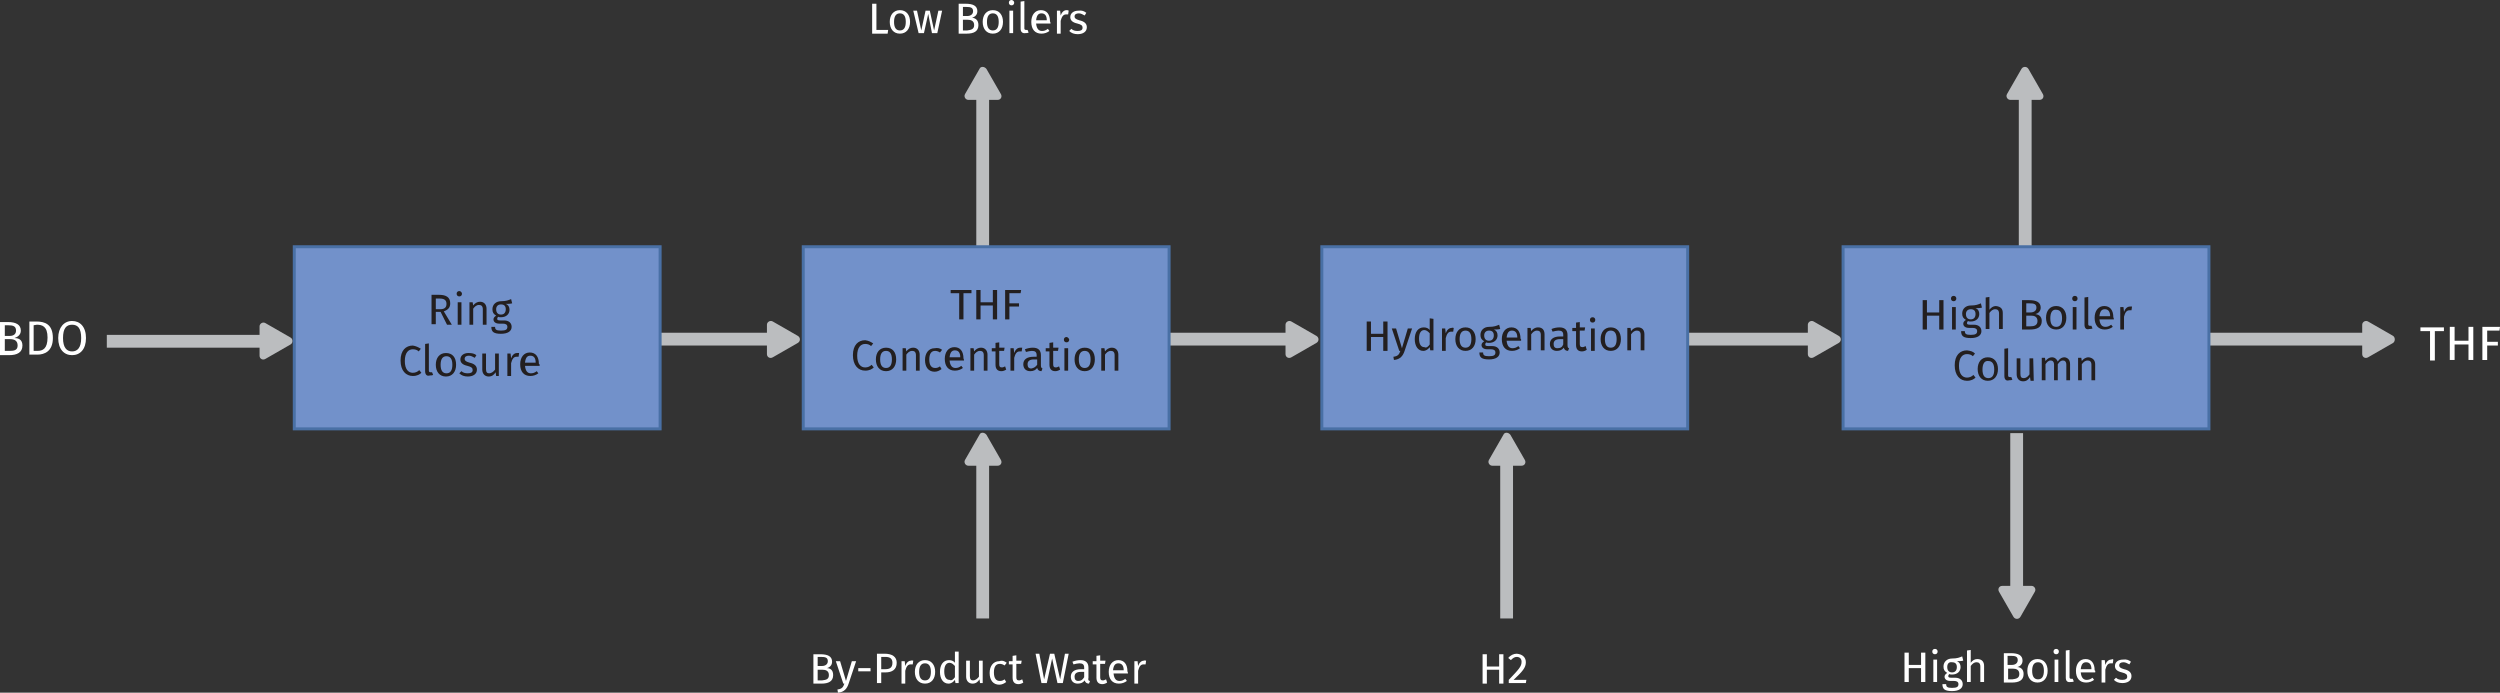
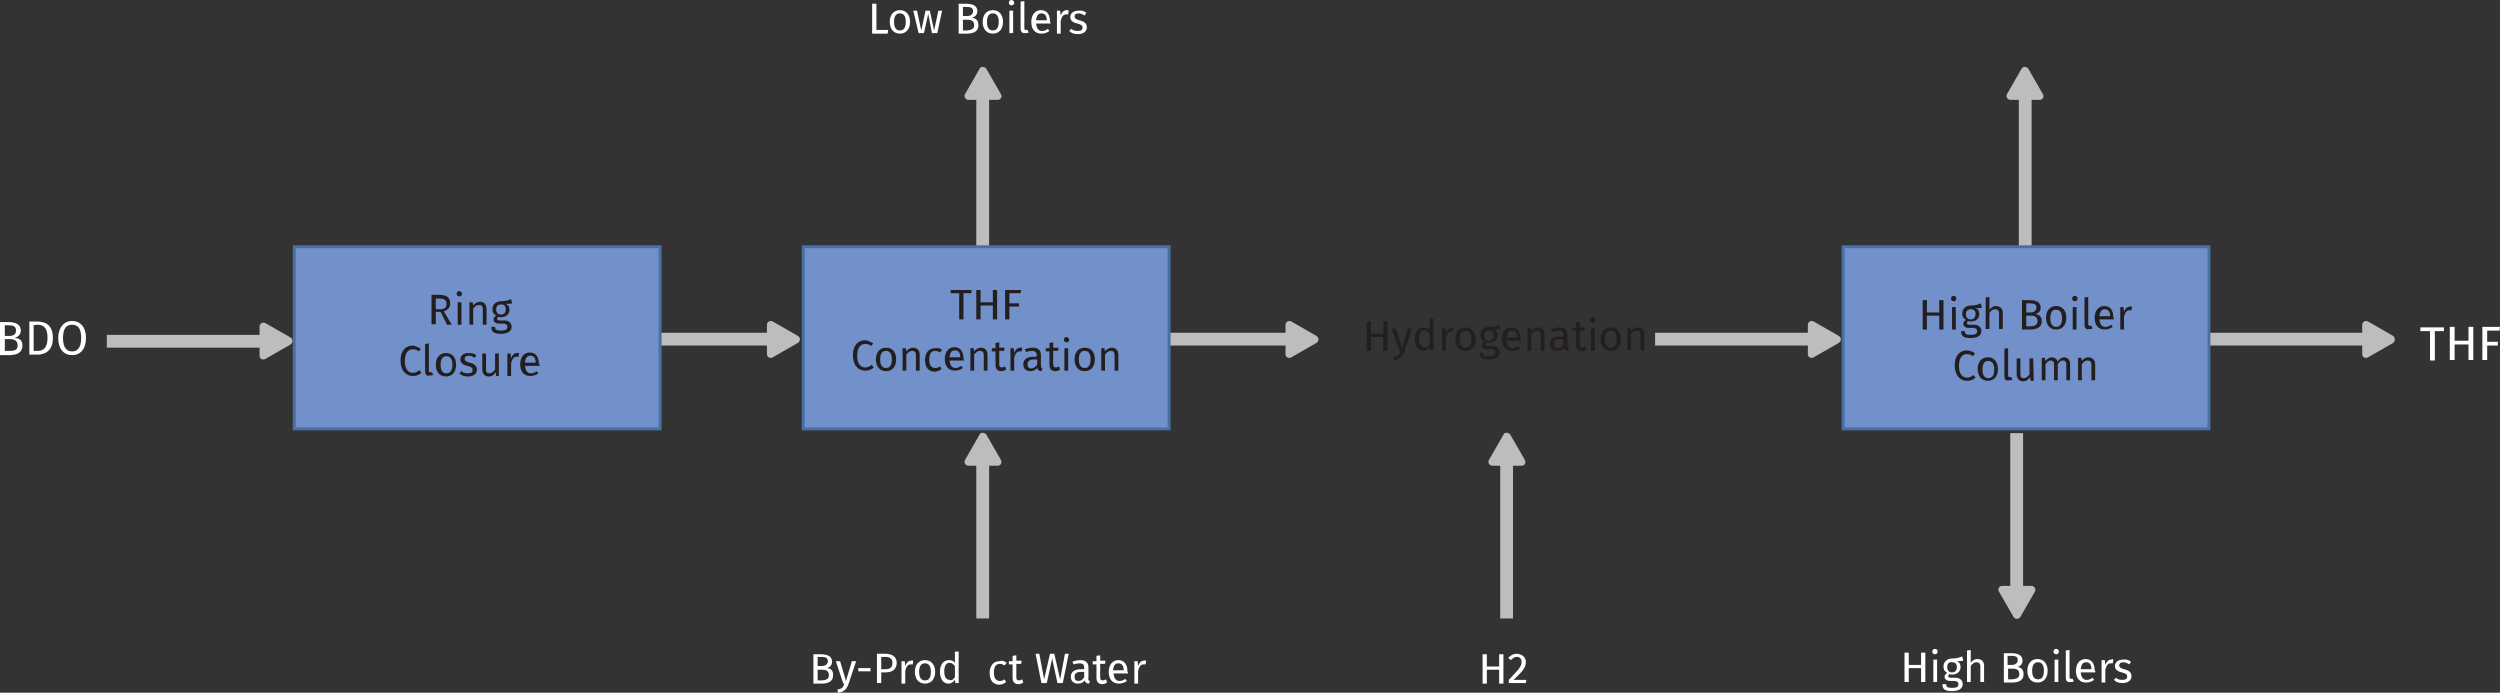
<svg xmlns="http://www.w3.org/2000/svg" version="1.1" id="Layer_1" x="0px" y="0px" viewBox="0 0 468.1 129.7" style="enable-background:new 0 0 468.1 129.7;" xml:space="preserve">
  <rect x="0" y="0" width="468.1" height="129.7" fill="#333333" stroke="none" />
  <style type="text/css">
	.st0{fill:none;stroke:#BBBDBF;stroke-width:2.398;stroke-miterlimit:10;}
	.st1{fill:#BBBDBF;}
	.st2{fill:#FFFFFF;}
	.st3{fill:#7291CA;stroke:#4970A5;stroke-width:0.558;stroke-miterlimit:10;}
	.st4{fill:#231F20;}
</style>
  <g>
    <line class="st0" x1="379.2" y1="47.3" x2="379.2" y2="17.9" />
    <path class="st1" d="M378.5,12.9l-2.7,4.7c-0.3,0.5,0.1,1.1,0.6,1.1h5.5c0.6,0,0.9-0.6,0.6-1.1l-2.7-4.7   C379.5,12.4,378.8,12.4,378.5,12.9z" />
  </g>
  <g>
    <line class="st0" x1="377.6" y1="81.1" x2="377.6" y2="110.5" />
    <path class="st1" d="M378.3,115.5l2.7-4.7c0.3-0.5-0.1-1.1-0.6-1.1h-5.5c-0.6,0-0.9,0.6-0.6,1.1l2.7,4.7   C377.3,116,378,116,378.3,115.5z" />
  </g>
  <g>
    <path class="st2" d="M359.7,125.1h-2.3v2.6h-0.8v-5.5h0.8v2.3h2.3v-2.3h0.8v5.5h-0.8V125.1z" />
    <path class="st2" d="M362.8,122c0,0.3-0.2,0.5-0.5,0.5s-0.5-0.2-0.5-0.5s0.2-0.5,0.5-0.5C362.6,121.5,362.8,121.7,362.8,122z    M362.7,127.7H362v-4.2h0.7V127.7z" />
    <path class="st2" d="M367.6,123.7c-0.4,0.1-0.8,0.1-1.2,0.1c0.5,0.2,0.7,0.6,0.7,1.1c0,0.8-0.6,1.4-1.6,1.4c-0.2,0-0.4,0-0.5-0.1   c-0.1,0.1-0.2,0.2-0.2,0.4c0,0.2,0.1,0.3,0.6,0.3h0.7c0.9,0,1.4,0.5,1.4,1.2c0,0.8-0.7,1.3-2,1.3c-1.4,0-1.8-0.4-1.8-1.3h0.7   c0,0.5,0.2,0.7,1.1,0.7s1.2-0.2,1.2-0.7c0-0.4-0.3-0.6-0.8-0.6h-0.7c-0.8,0-1.1-0.4-1.1-0.8c0-0.3,0.2-0.5,0.5-0.7   c-0.5-0.3-0.7-0.6-0.7-1.2c0-0.9,0.7-1.5,1.6-1.5c1,0,1.4-0.2,1.9-0.4L367.6,123.7z M364.6,124.9c0,0.6,0.3,1,0.9,1s0.9-0.4,0.9-1   s-0.3-0.9-0.9-0.9C364.9,123.9,364.6,124.3,364.6,124.9z" />
    <path class="st2" d="M371.5,124.7v3h-0.7v-2.9c0-0.6-0.3-0.8-0.7-0.8c-0.5,0-0.8,0.3-1.1,0.7v3h-0.7v-5.9l0.7-0.1v2.4   c0.3-0.4,0.7-0.7,1.2-0.7C371.1,123.4,371.5,123.9,371.5,124.7z" />
    <path class="st2" d="M378.9,126.2c0,1.2-0.9,1.6-2.2,1.6h-1.5v-5.5h1.3c1.4,0,2.2,0.4,2.2,1.4c0,0.7-0.5,1.1-1,1.2   C378.2,124.9,378.9,125.2,378.9,126.2z M375.9,122.8v1.7h0.8c0.6,0,1.1-0.3,1.1-0.9c0-0.7-0.5-0.8-1.3-0.8   C376.5,122.8,375.9,122.8,375.9,122.8z M378.1,126.2c0-0.8-0.6-1-1.2-1H376v2h0.8C377.5,127.1,378.1,127,378.1,126.2z" />
    <path class="st2" d="M383.4,125.6c0,1.3-0.7,2.2-1.9,2.2c-1.2,0-1.9-0.9-1.9-2.2c0-1.3,0.7-2.2,1.9-2.2S383.4,124.3,383.4,125.6z    M380.5,125.6c0,1.1,0.4,1.6,1.1,1.6s1.1-0.5,1.1-1.6s-0.4-1.6-1.1-1.6S380.5,124.5,380.5,125.6z" />
    <path class="st2" d="M385.5,122c0,0.3-0.2,0.5-0.5,0.5s-0.5-0.2-0.5-0.5s0.2-0.5,0.5-0.5S385.5,121.7,385.5,122z M385.4,127.7h-0.7   v-4.2h0.7V127.7z" />
    <path class="st2" d="M386.8,126.9v-5.1l0.7-0.1v5.1c0,0.2,0.1,0.3,0.3,0.3c0.1,0,0.2,0,0.3,0l0.2,0.5c-0.2,0.1-0.4,0.1-0.6,0.1   C387.1,127.8,386.8,127.5,386.8,126.9z" />
    <path class="st2" d="M392.3,125.9h-2.7c0.1,1,0.5,1.4,1.1,1.4c0.4,0,0.7-0.1,1.1-0.4l0.3,0.4c-0.4,0.3-0.9,0.5-1.5,0.5   c-1.2,0-1.9-0.8-1.9-2.2c0-1.3,0.7-2.2,1.8-2.2c1.1,0,1.7,0.8,1.7,2.1C392.4,125.6,392.3,125.8,392.3,125.9z M391.6,125.3   c0-0.8-0.3-1.3-1-1.3c-0.6,0-0.9,0.4-1,1.3H391.6L391.6,125.3z" />
    <path class="st2" d="M395.7,123.5l-0.1,0.7c-0.1,0-0.2,0-0.4,0c-0.5,0-0.8,0.4-1,1.2v2.4h-0.7v-4.2h0.6l0.1,0.9   c0.2-0.6,0.6-1,1.1-1C395.5,123.4,395.6,123.4,395.7,123.5z" />
    <path class="st2" d="M399,123.9l-0.3,0.5c-0.4-0.2-0.7-0.4-1.1-0.4c-0.5,0-0.8,0.2-0.8,0.6c0,0.3,0.2,0.5,0.9,0.7   c0.9,0.2,1.4,0.6,1.4,1.3c0,0.9-0.8,1.3-1.7,1.3c-0.7,0-1.2-0.2-1.6-0.6l0.4-0.4c0.3,0.3,0.7,0.4,1.2,0.4c0.6,0,0.9-0.2,0.9-0.6   s-0.2-0.6-1-0.8c-0.9-0.2-1.3-0.6-1.3-1.2c0-0.7,0.6-1.2,1.5-1.2C398.2,123.4,398.6,123.6,399,123.9z" />
  </g>
  <g>
    <line class="st0" x1="309.9" y1="63.5" x2="339.3" y2="63.5" />
    <path class="st1" d="M344.3,62.9l-4.7-2.7c-0.5-0.3-1.1,0.1-1.1,0.6v5.5c0,0.6,0.6,0.9,1.1,0.6l4.7-2.7   C344.8,63.9,344.8,63.2,344.3,62.9z" />
  </g>
  <g>
    <line class="st0" x1="282.1" y1="115.8" x2="282.1" y2="86.4" />
    <path class="st1" d="M281.5,81.4l-2.7,4.7c-0.3,0.5,0.1,1.1,0.6,1.1h5.5c0.6,0,0.9-0.6,0.6-1.1l-2.7-4.7   C282.4,80.9,281.7,80.9,281.5,81.4z" />
  </g>
  <g>
    <line class="st0" x1="184" y1="115.8" x2="184" y2="86.4" />
    <path class="st1" d="M183.4,81.4l-2.7,4.7c-0.3,0.5,0.1,1.1,0.6,1.1h5.5c0.6,0,0.9-0.6,0.6-1.1l-2.7-4.7   C184.3,80.9,183.6,80.9,183.4,81.4z" />
  </g>
  <g>
    <line class="st0" x1="184" y1="47.3" x2="184" y2="17.9" />
    <path class="st1" d="M183.4,12.9l-2.7,4.7c-0.3,0.5,0.1,1.1,0.6,1.1h5.5c0.6,0,0.9-0.6,0.6-1.1l-2.7-4.7   C184.3,12.4,183.6,12.4,183.4,12.9z" />
  </g>
  <g>
    <line class="st0" x1="20" y1="63.9" x2="49.4" y2="63.9" />
    <path class="st1" d="M54.4,63.2l-4.7-2.7c-0.5-0.3-1.1,0.1-1.1,0.6v5.5c0,0.6,0.6,0.9,1.1,0.6l4.7-2.7   C54.9,64.2,54.9,63.5,54.4,63.2z" />
  </g>
  <g>
    <line class="st0" x1="413.7" y1="63.5" x2="443.1" y2="63.5" />
    <path class="st1" d="M448.1,62.9l-4.7-2.7c-0.5-0.3-1.1,0.1-1.1,0.6v5.5c0,0.6,0.6,0.9,1.1,0.6l4.7-2.7   C448.5,63.9,448.5,63.2,448.1,62.9z" />
  </g>
  <line class="st0" x1="212.2" y1="63.5" x2="241.5" y2="63.5" />
  <path class="st1" d="M246.5,62.9l-4.7-2.7c-0.5-0.3-1.1,0.1-1.1,0.6v5.5c0,0.6,0.6,0.9,1.1,0.6l4.7-2.7  C247,63.9,247,63.2,246.5,62.9z" />
  <line class="st0" x1="115.1" y1="63.5" x2="144.4" y2="63.5" />
  <path class="st1" d="M149.4,62.9l-4.7-2.7c-0.5-0.3-1.1,0.1-1.1,0.6v5.5c0,0.6,0.6,0.9,1.1,0.6l4.7-2.7  C149.9,63.9,149.9,63.2,149.4,62.9z" />
  <rect x="55.1" y="46.2" class="st3" width="68.5" height="34.1" />
  <rect x="150.4" y="46.2" class="st3" width="68.5" height="34.1" />
-   <rect x="247.5" y="46.2" class="st3" width="68.5" height="34.1" />
  <rect x="345.1" y="46.2" class="st3" width="68.5" height="34.1" />
  <g>
    <path class="st4" d="M82.5,58.4h-0.9v2.3h-0.8v-5.5h1.4c1.4,0,2.1,0.5,2.1,1.6c0,0.8-0.4,1.2-1.2,1.5l1.5,2.5h-0.9L82.5,58.4z    M82.4,57.9c0.8,0,1.2-0.3,1.2-1s-0.4-1-1.3-1h-0.7v2H82.4z" />
    <path class="st4" d="M86.5,55c0,0.3-0.2,0.5-0.5,0.5s-0.5-0.2-0.5-0.5s0.2-0.5,0.5-0.5S86.5,54.8,86.5,55z M86.4,60.8h-0.7v-4.2   h0.7V60.8z" />
    <path class="st4" d="M91.1,57.8v3h-0.7v-2.9c0-0.6-0.3-0.8-0.7-0.8c-0.5,0-0.8,0.3-1.1,0.7v3h-0.7v-4.2h0.6l0.1,0.6   c0.3-0.4,0.7-0.7,1.3-0.7C90.6,56.5,91.1,57,91.1,57.8z" />
    <path class="st4" d="M95.9,56.8c-0.4,0.1-0.8,0.1-1.2,0.1c0.5,0.2,0.7,0.6,0.7,1.1c0,0.8-0.6,1.4-1.6,1.4c-0.2,0-0.4,0-0.5-0.1   c-0.1,0.1-0.2,0.2-0.2,0.4s0.1,0.3,0.6,0.3h0.7c0.9,0,1.4,0.5,1.4,1.2c0,0.8-0.7,1.3-2,1.3c-1.4,0-1.8-0.4-1.8-1.3h0.7   c0,0.5,0.2,0.7,1.1,0.7s1.2-0.2,1.2-0.7c0-0.4-0.3-0.6-0.8-0.6h-0.7c-0.8,0-1.1-0.4-1.1-0.8c0-0.3,0.2-0.5,0.5-0.7   c-0.5-0.3-0.7-0.6-0.7-1.2c0-0.9,0.7-1.5,1.6-1.5c1,0,1.4-0.2,1.9-0.4L95.9,56.8z M92.9,57.9c0,0.6,0.3,1,0.9,1s0.9-0.4,0.9-1   S94.4,57,93.8,57C93.2,57,92.9,57.4,92.9,57.9z" />
    <path class="st4" d="M78.8,65.3l-0.4,0.5c-0.3-0.3-0.7-0.4-1.1-0.4c-0.8,0-1.5,0.6-1.5,2.2s0.7,2.2,1.5,2.2c0.5,0,0.9-0.2,1.2-0.5   l0.4,0.5c-0.3,0.3-0.8,0.6-1.6,0.6c-1.3,0-2.3-1-2.3-2.9s1-2.8,2.3-2.8C77.9,64.8,78.3,65,78.8,65.3z" />
    <path class="st4" d="M79.6,69.5v-5.1l0.7-0.1v5.1c0,0.2,0.1,0.3,0.3,0.3c0.1,0,0.2,0,0.3,0l0.2,0.5c-0.2,0.1-0.4,0.1-0.6,0.1   C79.9,70.5,79.6,70.1,79.6,69.5z" />
    <path class="st4" d="M85.4,68.3c0,1.3-0.7,2.2-1.9,2.2c-1.2,0-1.9-0.9-1.9-2.2c0-1.3,0.7-2.2,1.9-2.2S85.4,66.9,85.4,68.3z    M82.5,68.3c0,1.1,0.4,1.6,1.1,1.6s1.1-0.5,1.1-1.6s-0.4-1.6-1.1-1.6C82.9,66.7,82.5,67.2,82.5,68.3z" />
    <path class="st4" d="M89.2,66.5L88.9,67c-0.4-0.2-0.7-0.4-1.1-0.4c-0.5,0-0.8,0.2-0.8,0.6c0,0.3,0.2,0.5,0.9,0.7   c0.9,0.2,1.4,0.6,1.4,1.3c0,0.9-0.8,1.3-1.7,1.3c-0.7,0-1.2-0.2-1.6-0.6l0.4-0.4c0.3,0.3,0.7,0.4,1.2,0.4c0.6,0,0.9-0.2,0.9-0.6   s-0.2-0.6-1-0.8c-0.9-0.2-1.3-0.6-1.3-1.2c0-0.7,0.6-1.2,1.5-1.2C88.4,66.1,88.8,66.2,89.2,66.5z" />
    <path class="st4" d="M93.5,70.4h-0.6l-0.1-0.7c-0.3,0.5-0.7,0.8-1.3,0.8c-0.7,0-1.2-0.5-1.2-1.3v-3H91v2.9c0,0.6,0.2,0.8,0.6,0.8   s0.8-0.3,1.1-0.7v-3h0.7v4.2H93.5z" />
    <path class="st4" d="M97.2,66.1l-0.1,0.7c-0.1,0-0.2,0-0.4,0c-0.5,0-0.8,0.4-1,1.2v2.4H95v-4.2h0.6l0.1,0.9c0.2-0.6,0.6-1,1.1-1   C96.9,66.1,97.1,66.1,97.2,66.1z" />
    <path class="st4" d="M101,68.5h-2.7c0.1,1,0.5,1.4,1.1,1.4c0.4,0,0.7-0.1,1.1-0.4l0.3,0.4c-0.4,0.3-0.9,0.5-1.5,0.5   c-1.2,0-1.9-0.8-1.9-2.2c0-1.3,0.7-2.2,1.8-2.2c1.1,0,1.7,0.8,1.7,2.1C101.1,68.3,101.1,68.4,101,68.5z M100.3,67.9   c0-0.8-0.3-1.3-1-1.3c-0.6,0-0.9,0.4-1,1.3H100.3L100.3,67.9z" />
  </g>
  <g>
    <path class="st2" d="M4.2,64.7c0,1.3-1,1.8-2.5,1.8H0v-6.2h1.5c1.5,0,2.4,0.5,2.4,1.6c0,0.8-0.6,1.2-1.2,1.4   C3.5,63.3,4.2,63.6,4.2,64.7z M0.9,60.9v2h0.9c0.7,0,1.2-0.3,1.2-1c0-0.8-0.5-1-1.5-1H0.9z M3.3,64.7c0-0.9-0.6-1.2-1.4-1.2h-1v2.2   h0.9C2.6,65.7,3.3,65.6,3.3,64.7z" />
    <path class="st2" d="M9.9,63.3c0,2.5-1.6,3.1-2.9,3.1H5.5v-6.2h1.3C8.4,60.2,9.9,60.7,9.9,63.3z M6.3,60.9v4.8H7   c1,0,1.9-0.4,1.9-2.5s-1-2.4-2-2.4L6.3,60.9L6.3,60.9z" />
    <path class="st2" d="M16.1,63.3c0,2.1-1.1,3.2-2.6,3.2s-2.6-1.1-2.6-3.2c0-2,1.1-3.2,2.6-3.2S16.1,61.2,16.1,63.3z M11.8,63.3   c0,1.8,0.7,2.5,1.7,2.5s1.7-0.7,1.7-2.5c0-1.8-0.6-2.5-1.7-2.5C12.4,60.8,11.8,61.5,11.8,63.3z" />
  </g>
  <g>
    <path class="st2" d="M156,126.4c0,1.2-0.9,1.6-2.2,1.6h-1.5v-5.5h1.3c1.4,0,2.2,0.4,2.2,1.4c0,0.7-0.5,1.1-1,1.2   C155.4,125.1,156,125.4,156,126.4z M153.1,123v1.7h0.8c0.6,0,1.1-0.3,1.1-0.9c0-0.7-0.5-0.8-1.3-0.8C153.7,123,153.1,123,153.1,123   z M155.2,126.4c0-0.8-0.6-1-1.2-1h-0.9v2h0.8C154.7,127.3,155.2,127.2,155.2,126.4z" />
    <path class="st2" d="M158.9,128c-0.3,0.9-0.8,1.6-2,1.7l-0.1-0.6c0.9-0.1,1.1-0.5,1.3-1.1h-0.2l-1.4-4.2h0.8l1.1,3.7l1.1-3.7h0.8   L158.9,128z" />
    <path class="st2" d="M160.7,125.1h2.3v0.6h-2.3V125.1z" />
    <path class="st2" d="M167.9,124.1c0,1.3-0.9,1.8-2.1,1.8H165v2h-0.8v-5.5h1.4C167.1,122.4,167.9,123,167.9,124.1z M167.1,124.1   c0-0.8-0.5-1.1-1.3-1.1H165v2.3h0.7C166.5,125.3,167.1,125.1,167.1,124.1z" />
    <path class="st2" d="M171,123.7l-0.1,0.7c-0.1,0-0.2,0-0.4,0c-0.5,0-0.8,0.4-1,1.2v2.4h-0.7v-4.2h0.6l0.1,0.9c0.2-0.6,0.6-1,1.1-1   C170.7,123.6,170.8,123.7,171,123.7z" />
    <path class="st2" d="M175.1,125.8c0,1.3-0.7,2.2-1.9,2.2s-1.9-0.9-1.9-2.2c0-1.3,0.7-2.2,1.9-2.2S175.1,124.5,175.1,125.8z    M172.1,125.8c0,1.1,0.4,1.6,1.1,1.6c0.7,0,1.1-0.5,1.1-1.6s-0.4-1.6-1.1-1.6C172.5,124.2,172.1,124.7,172.1,125.8z" />
    <path class="st2" d="M179.5,122v5.9h-0.6l-0.1-0.6c-0.3,0.4-0.7,0.7-1.2,0.7c-1,0-1.6-0.9-1.6-2.2c0-1.3,0.6-2.2,1.7-2.2   c0.5,0,0.9,0.2,1.1,0.5V122H179.5z M178.8,126.8v-2.1c-0.3-0.3-0.6-0.6-1-0.6c-0.6,0-1,0.5-1,1.6s0.4,1.6,1,1.6   C178.2,127.5,178.5,127.2,178.8,126.8z" />
-     <path class="st2" d="M184.1,127.9h-0.6l-0.1-0.7c-0.3,0.5-0.7,0.8-1.3,0.8c-0.7,0-1.2-0.5-1.2-1.3v-3h0.7v2.9   c0,0.6,0.2,0.8,0.6,0.8s0.8-0.3,1.1-0.7v-3h0.7v4.2H184.1z" />
    <path class="st2" d="M188.5,124.1l-0.4,0.5c-0.3-0.2-0.6-0.3-0.9-0.3c-0.7,0-1.1,0.5-1.1,1.6s0.4,1.6,1.1,1.6   c0.4,0,0.6-0.1,0.9-0.3l0.3,0.5c-0.4,0.3-0.8,0.5-1.3,0.5c-1.1,0-1.8-0.8-1.8-2.2c0-1.3,0.7-2.2,1.8-2.2   C187.7,123.6,188.1,123.8,188.5,124.1z" />
    <path class="st2" d="M191.6,127.8c-0.3,0.2-0.6,0.3-0.9,0.3c-0.7,0-1.1-0.4-1.1-1.2v-2.5h-0.7v-0.6h0.7v-1l0.7-0.1v1h1l-0.1,0.6   h-0.9v2.5c0,0.4,0.1,0.6,0.5,0.6c0.2,0,0.4-0.1,0.6-0.2L191.6,127.8z" />
    <path class="st2" d="M199,127.9h-1l-1-4.6l-1,4.6h-1l-1.1-5.5h0.7l0.9,4.8l1.1-4.8h0.8l1.1,4.8l0.9-4.8h0.7L199,127.9z" />
    <path class="st2" d="M204.1,127.5l-0.2,0.5c-0.4,0-0.7-0.2-0.8-0.6c-0.3,0.4-0.7,0.6-1.3,0.6c-0.8,0-1.3-0.5-1.3-1.3   c0-0.9,0.7-1.4,1.9-1.4h0.6V125c0-0.6-0.3-0.8-0.9-0.8c-0.3,0-0.7,0.1-1.1,0.2l-0.2-0.5c0.5-0.2,1-0.3,1.5-0.3c1,0,1.5,0.5,1.5,1.4   v1.9C203.7,127.3,203.8,127.5,204.1,127.5z M203,126.8v-1h-0.6c-0.8,0-1.2,0.3-1.2,0.9c0,0.5,0.2,0.8,0.7,0.8   C202.4,127.5,202.7,127.3,203,126.8z" />
    <path class="st2" d="M207.3,127.8c-0.3,0.2-0.6,0.3-0.9,0.3c-0.7,0-1.1-0.4-1.1-1.2v-2.5h-0.7v-0.6h0.7v-1l0.7-0.1v1h1l-0.1,0.6   H206v2.5c0,0.4,0.1,0.6,0.5,0.6c0.2,0,0.4-0.1,0.6-0.2L207.3,127.8z" />
    <path class="st2" d="M211.2,126.1h-2.7c0.1,1,0.5,1.4,1.1,1.4c0.4,0,0.7-0.1,1.1-0.4l0.3,0.4c-0.4,0.3-0.9,0.5-1.5,0.5   c-1.2,0-1.9-0.8-1.9-2.2c0-1.3,0.7-2.2,1.8-2.2s1.7,0.8,1.7,2.1C211.2,125.9,211.2,126,211.2,126.1z M210.4,125.5   c0-0.8-0.3-1.3-1-1.3c-0.6,0-0.9,0.4-1,1.3H210.4L210.4,125.5z" />
    <path class="st2" d="M214.6,123.7l-0.1,0.7c-0.1,0-0.2,0-0.4,0c-0.5,0-0.8,0.4-1,1.2v2.4h-0.7v-4.2h0.6l0.1,0.9   c0.2-0.6,0.6-1,1.1-1C214.3,123.6,214.4,123.7,214.6,123.7z" />
  </g>
  <g>
    <path class="st2" d="M164,5.6h2.3l-0.1,0.7h-2.9V0.7h0.8v4.9H164z" />
    <path class="st2" d="M170.4,4.1c0,1.3-0.7,2.2-1.9,2.2s-1.9-0.9-1.9-2.2s0.7-2.2,1.9-2.2S170.4,2.8,170.4,4.1z M167.4,4.1   c0,1.1,0.4,1.6,1.1,1.6c0.7,0,1.1-0.5,1.1-1.6s-0.4-1.6-1.1-1.6C167.8,2.5,167.4,3,167.4,4.1z" />
    <path class="st2" d="M175.5,6.2h-1l-0.7-3.6L173,6.2h-1L171,2h0.7l0.8,3.7l0.8-3.7h0.8l0.8,3.7l0.8-3.7h0.7L175.5,6.2z" />
    <path class="st2" d="M183.2,4.7c0,1.2-0.9,1.6-2.2,1.6h-1.5V0.7h1.3c1.4,0,2.2,0.4,2.2,1.4c0,0.7-0.5,1.1-1,1.2   C182.6,3.4,183.2,3.7,183.2,4.7z M180.3,1.3V3h0.8c0.6,0,1.1-0.3,1.1-0.9c0-0.7-0.5-0.8-1.3-0.8H180.3z M182.4,4.7   c0-0.8-0.6-1-1.2-1h-0.9v2h0.8C181.8,5.6,182.4,5.5,182.4,4.7z" />
    <path class="st2" d="M187.8,4.1c0,1.3-0.7,2.2-1.9,2.2S184,5.4,184,4.1s0.7-2.2,1.9-2.2S187.8,2.8,187.8,4.1z M184.8,4.1   c0,1.1,0.4,1.6,1.1,1.6c0.7,0,1.1-0.5,1.1-1.6s-0.4-1.6-1.1-1.6S184.8,3,184.8,4.1z" />
    <path class="st2" d="M189.9,0.5c0,0.3-0.2,0.5-0.5,0.5s-0.5-0.2-0.5-0.5s0.2-0.5,0.5-0.5C189.6,0,189.9,0.2,189.9,0.5z M189.7,6.2   H189V2h0.7V6.2z" />
    <path class="st2" d="M191.1,5.4V0.3l0.7-0.1v5.1c0,0.2,0.1,0.3,0.3,0.3c0.1,0,0.2,0,0.3,0l0.2,0.5c-0.2,0.1-0.4,0.1-0.6,0.1   C191.5,6.3,191.1,6,191.1,5.4z" />
    <path class="st2" d="M196.7,4.4H194c0.1,1,0.5,1.4,1.1,1.4c0.4,0,0.7-0.1,1.1-0.4l0.3,0.4c-0.4,0.3-0.9,0.5-1.5,0.5   c-1.2,0-1.9-0.8-1.9-2.2c0-1.3,0.7-2.2,1.8-2.2s1.7,0.8,1.7,2.1C196.7,4.2,196.7,4.3,196.7,4.4z M196,3.8c0-0.8-0.3-1.3-1-1.3   c-0.6,0-0.9,0.4-1,1.3H196L196,3.8z" />
    <path class="st2" d="M200.1,2L200,2.7c-0.1,0-0.2,0-0.4,0c-0.5,0-0.8,0.4-1,1.2v2.4h-0.7V2h0.6l0.1,0.9c0.2-0.6,0.6-1,1.1-1   C199.8,1.9,200,1.9,200.1,2z" />
    <path class="st2" d="M203.4,2.4l-0.3,0.5c-0.4-0.2-0.7-0.4-1.1-0.4c-0.5,0-0.8,0.2-0.8,0.6c0,0.3,0.2,0.5,0.9,0.7   c0.9,0.2,1.4,0.6,1.4,1.3c0,0.9-0.8,1.3-1.7,1.3c-0.7,0-1.2-0.2-1.6-0.6l0.4-0.4c0.3,0.3,0.7,0.4,1.2,0.4c0.6,0,0.9-0.2,0.9-0.6   s-0.2-0.6-1-0.8c-0.9-0.2-1.3-0.6-1.3-1.2c0-0.7,0.6-1.2,1.5-1.2C202.6,1.9,203,2.1,203.4,2.4z" />
  </g>
  <g>
    <path class="st2" d="M280.7,125.4h-2.3v2.6h-0.8v-5.5h0.8v2.3h2.3v-2.3h0.8v5.5h-0.8V125.4z" />
    <path class="st2" d="M285.7,124c0,1-0.6,1.7-2.3,3.3h2.4l-0.1,0.6h-3.2v-0.6c1.9-2,2.4-2.5,2.4-3.4c0-0.6-0.4-0.9-0.9-0.9   c-0.4,0-0.7,0.2-1.1,0.6l-0.5-0.4c0.4-0.5,1-0.8,1.6-0.8C285.1,122.5,285.7,123.1,285.7,124z" />
  </g>
  <g>
    <path class="st4" d="M181.9,54.9h-1.5v4.9h-0.8v-4.9H178v-0.6h3.9V54.9z" />
    <path class="st4" d="M185.9,57.2h-2.3v2.6h-0.8v-5.5h0.8v2.3h2.3v-2.3h0.8v5.5h-0.8V57.2z" />
    <path class="st4" d="M188.3,54.3h2.9l-0.1,0.6H189v1.9h1.8v0.6H189v2.4h-0.8v-5.5H188.3z" />
    <path class="st4" d="M163.5,64.3l-0.4,0.5c-0.3-0.3-0.7-0.4-1.1-0.4c-0.8,0-1.5,0.6-1.5,2.2s0.7,2.2,1.5,2.2c0.5,0,0.9-0.2,1.2-0.5   l0.4,0.5c-0.3,0.3-0.8,0.6-1.6,0.6c-1.3,0-2.3-1-2.3-2.9s1-2.8,2.3-2.8C162.7,63.8,163,64,163.5,64.3z" />
    <path class="st4" d="M167.8,67.3c0,1.3-0.7,2.2-1.9,2.2s-1.9-0.9-1.9-2.2c0-1.3,0.7-2.2,1.9-2.2S167.8,65.9,167.8,67.3z    M164.8,67.3c0,1.1,0.4,1.6,1.1,1.6c0.7,0,1.1-0.5,1.1-1.6s-0.4-1.6-1.1-1.6C165.2,65.7,164.8,66.2,164.8,67.3z" />
    <path class="st4" d="M172.2,66.4v3h-0.7v-2.9c0-0.6-0.3-0.8-0.7-0.8c-0.5,0-0.8,0.3-1.1,0.7v3H169v-4.2h0.6l0.1,0.6   c0.3-0.4,0.7-0.7,1.3-0.7C171.7,65.1,172.2,65.6,172.2,66.4z" />
    <path class="st4" d="M176.4,65.5L176,66c-0.3-0.2-0.6-0.3-0.9-0.3c-0.7,0-1.1,0.5-1.1,1.6s0.4,1.6,1.1,1.6c0.4,0,0.6-0.1,0.9-0.3   l0.3,0.5c-0.4,0.3-0.8,0.5-1.3,0.5c-1.1,0-1.8-0.8-1.8-2.2c0-1.3,0.7-2.2,1.8-2.2C175.6,65.1,176,65.2,176.4,65.5z" />
    <path class="st4" d="M180.5,67.5h-2.7c0.1,1,0.5,1.4,1.1,1.4c0.4,0,0.7-0.1,1.1-0.4l0.3,0.4c-0.4,0.3-0.9,0.5-1.5,0.5   c-1.2,0-1.9-0.8-1.9-2.2c0-1.3,0.7-2.2,1.8-2.2s1.7,0.8,1.7,2.1C180.5,67.3,180.5,67.4,180.5,67.5z M179.8,66.9   c0-0.8-0.3-1.3-1-1.3c-0.6,0-0.9,0.4-1,1.3H179.8L179.8,66.9z" />
    <path class="st4" d="M184.9,66.4v3h-0.7v-2.9c0-0.6-0.3-0.8-0.7-0.8c-0.5,0-0.8,0.3-1.1,0.7v3h-0.7v-4.2h0.6l0.1,0.6   c0.3-0.4,0.7-0.7,1.3-0.7C184.4,65.1,184.9,65.6,184.9,66.4z" />
    <path class="st4" d="M188.4,69.2c-0.3,0.2-0.6,0.3-0.9,0.3c-0.7,0-1.1-0.4-1.1-1.2v-2.5h-0.7v-0.6h0.7v-1l0.7-0.1v1h1l-0.1,0.6   h-0.9v2.5c0,0.4,0.1,0.6,0.5,0.6c0.2,0,0.4-0.1,0.6-0.2L188.4,69.2z" />
    <path class="st4" d="M191.4,65.1l-0.1,0.7c-0.1,0-0.2,0-0.4,0c-0.5,0-0.8,0.4-1,1.2v2.4h-0.7v-4.2h0.6l0.1,0.9c0.2-0.6,0.6-1,1.1-1   C191.1,65.1,191.3,65.1,191.4,65.1z" />
    <path class="st4" d="M195.2,69l-0.2,0.5c-0.4,0-0.7-0.2-0.8-0.6c-0.3,0.4-0.7,0.6-1.3,0.6c-0.8,0-1.3-0.5-1.3-1.3   c0-0.9,0.7-1.4,1.9-1.4h0.6v-0.3c0-0.6-0.3-0.8-0.9-0.8c-0.3,0-0.7,0.1-1.1,0.2l-0.2-0.5c0.5-0.2,1-0.3,1.5-0.3   c1,0,1.5,0.5,1.5,1.4v1.9C194.9,68.8,195,68.9,195.2,69z M194.2,68.3v-1h-0.6c-0.8,0-1.2,0.3-1.2,0.9c0,0.5,0.2,0.8,0.7,0.8   C193.6,68.9,193.9,68.7,194.2,68.3z" />
    <path class="st4" d="M198.5,69.2c-0.3,0.2-0.6,0.3-0.9,0.3c-0.7,0-1.1-0.4-1.1-1.2v-2.5h-0.7v-0.6h0.7v-1l0.7-0.1v1h1l-0.1,0.6   h-0.9v2.5c0,0.4,0.1,0.6,0.5,0.6c0.2,0,0.4-0.1,0.6-0.2L198.5,69.2z" />
    <path class="st4" d="M200.2,63.6c0,0.3-0.2,0.5-0.5,0.5s-0.5-0.2-0.5-0.5s0.2-0.5,0.5-0.5C199.9,63.1,200.2,63.4,200.2,63.6z    M200,69.4h-0.7v-4.2h0.7V69.4z" />
    <path class="st4" d="M205,67.3c0,1.3-0.7,2.2-1.9,2.2s-1.9-0.9-1.9-2.2c0-1.3,0.7-2.2,1.9-2.2S205,65.9,205,67.3z M202,67.3   c0,1.1,0.4,1.6,1.1,1.6c0.7,0,1.1-0.5,1.1-1.6s-0.4-1.6-1.1-1.6C202.4,65.7,202,66.2,202,67.3z" />
    <path class="st4" d="M209.4,66.4v3h-0.7v-2.9c0-0.6-0.3-0.8-0.7-0.8c-0.5,0-0.8,0.3-1.1,0.7v3h-0.7v-4.2h0.6l0.1,0.6   c0.3-0.4,0.7-0.7,1.3-0.7C208.9,65.1,209.4,65.6,209.4,66.4z" />
  </g>
  <g>
    <path class="st4" d="M259,63.1h-2.3v2.6h-0.8v-5.5h0.8v2.3h2.3v-2.3h0.8v5.5H259V63.1z" />
    <path class="st4" d="M263,65.7c-0.3,0.9-0.8,1.6-2,1.7l-0.1-0.6c0.9-0.1,1.1-0.5,1.3-1.1H262l-1.4-4.2h0.8l1.1,3.7l1.1-3.7h0.8   L263,65.7z" />
-     <path class="st4" d="M268.4,59.7v5.9h-0.6l-0.1-0.6c-0.3,0.4-0.7,0.7-1.2,0.7c-1,0-1.6-0.9-1.6-2.2s0.6-2.2,1.7-2.2   c0.5,0,0.9,0.2,1.1,0.5v-2.2L268.4,59.7z M267.7,64.5v-2.1c-0.3-0.3-0.6-0.6-1-0.6c-0.6,0-1,0.5-1,1.6s0.4,1.6,1,1.6   C267.1,65.2,267.4,64.9,267.7,64.5z" />
+     <path class="st4" d="M268.4,59.7v5.9h-0.6l-0.1-0.6c-0.3,0.4-0.7,0.7-1.2,0.7c-1,0-1.6-0.9-1.6-2.2s0.6-2.2,1.7-2.2   c0.5,0,0.9,0.2,1.1,0.5v-2.2z M267.7,64.5v-2.1c-0.3-0.3-0.6-0.6-1-0.6c-0.6,0-1,0.5-1,1.6s0.4,1.6,1,1.6   C267.1,65.2,267.4,64.9,267.7,64.5z" />
    <path class="st4" d="M272.2,61.4l-0.1,0.7c-0.1,0-0.2,0-0.4,0c-0.5,0-0.8,0.4-1,1.2v2.4H270v-4.2h0.6l0.1,0.9c0.2-0.6,0.6-1,1.1-1   C271.9,61.3,272,61.4,272.2,61.4z" />
    <path class="st4" d="M276.3,63.5c0,1.3-0.7,2.2-1.9,2.2c-1.2,0-1.9-0.9-1.9-2.2s0.7-2.2,1.9-2.2S276.3,62.2,276.3,63.5z    M273.3,63.5c0,1.1,0.4,1.6,1.1,1.6s1.1-0.5,1.1-1.6s-0.4-1.6-1.1-1.6C273.7,61.9,273.3,62.4,273.3,63.5z" />
    <path class="st4" d="M280.9,61.6c-0.4,0.1-0.8,0.1-1.2,0.1c0.5,0.2,0.7,0.6,0.7,1.1c0,0.8-0.6,1.4-1.6,1.4c-0.2,0-0.4,0-0.5-0.1   c-0.1,0.1-0.2,0.2-0.2,0.4c0,0.2,0.1,0.3,0.6,0.3h0.7c0.9,0,1.4,0.5,1.4,1.2c0,0.8-0.7,1.3-2,1.3c-1.4,0-1.8-0.4-1.8-1.3h0.7   c0,0.5,0.2,0.7,1.1,0.7s1.2-0.2,1.2-0.7c0-0.4-0.3-0.6-0.8-0.6h-0.7c-0.8,0-1.1-0.4-1.1-0.8c0-0.3,0.2-0.5,0.5-0.7   c-0.5-0.3-0.7-0.6-0.7-1.2c0-0.9,0.7-1.5,1.6-1.5c1,0,1.4-0.2,1.9-0.4L280.9,61.6z M277.9,62.8c0,0.6,0.3,1,0.9,1s0.9-0.4,0.9-1   s-0.3-0.9-0.9-0.9C278.2,61.9,277.9,62.3,277.9,62.8z" />
    <path class="st4" d="M284.8,63.8h-2.7c0.1,1,0.5,1.4,1.1,1.4c0.4,0,0.7-0.1,1.1-0.4l0.3,0.4c-0.4,0.3-0.9,0.5-1.5,0.5   c-1.2,0-1.9-0.8-1.9-2.2c0-1.3,0.7-2.2,1.8-2.2c1.1,0,1.7,0.8,1.7,2.1C284.9,63.6,284.8,63.7,284.8,63.8z M284.1,63.2   c0-0.8-0.3-1.3-1-1.3c-0.6,0-0.9,0.4-1,1.3H284.1L284.1,63.2z" />
    <path class="st4" d="M289.2,62.6v3h-0.7v-2.9c0-0.6-0.3-0.8-0.7-0.8c-0.5,0-0.8,0.3-1.1,0.7v3H286v-4.2h0.6l0.1,0.6   c0.3-0.4,0.7-0.7,1.3-0.7C288.8,61.3,289.2,61.8,289.2,62.6z" />
    <path class="st4" d="M293.8,65.2l-0.2,0.5c-0.4,0-0.7-0.2-0.8-0.6c-0.3,0.4-0.7,0.6-1.3,0.6c-0.8,0-1.3-0.5-1.3-1.3   c0-0.9,0.7-1.4,1.9-1.4h0.6v-0.3c0-0.6-0.3-0.8-0.9-0.8c-0.3,0-0.7,0.1-1.1,0.2l-0.2-0.5c0.5-0.2,1-0.3,1.5-0.3   c1,0,1.5,0.5,1.5,1.4v1.9C293.5,65,293.6,65.2,293.8,65.2z M292.7,64.5v-1h-0.6c-0.8,0-1.2,0.3-1.2,0.9c0,0.5,0.2,0.8,0.7,0.8   C292.2,65.2,292.5,65,292.7,64.5z" />
    <path class="st4" d="M297.1,65.5c-0.3,0.2-0.6,0.3-0.9,0.3c-0.7,0-1.1-0.4-1.1-1.2V62h-0.7v-0.6h0.7v-1l0.7-0.1v1h1l-0.1,0.6h-0.9   v2.5c0,0.4,0.1,0.6,0.5,0.6c0.2,0,0.4-0.1,0.6-0.2L297.1,65.5z" />
    <path class="st4" d="M298.7,59.9c0,0.3-0.2,0.5-0.5,0.5s-0.5-0.2-0.5-0.5s0.2-0.5,0.5-0.5S298.7,59.6,298.7,59.9z M298.6,65.7h-0.7   v-4.2h0.7V65.7z" />
    <path class="st4" d="M303.5,63.5c0,1.3-0.7,2.2-1.9,2.2c-1.2,0-1.9-0.9-1.9-2.2s0.7-2.2,1.9-2.2S303.5,62.2,303.5,63.5z    M300.5,63.5c0,1.1,0.4,1.6,1.1,1.6s1.1-0.5,1.1-1.6s-0.4-1.6-1.1-1.6S300.5,62.4,300.5,63.5z" />
    <path class="st4" d="M307.9,62.6v3h-0.7v-2.9c0-0.6-0.3-0.8-0.7-0.8c-0.5,0-0.8,0.3-1.1,0.7v3h-0.7v-4.2h0.6l0.1,0.6   c0.3-0.4,0.7-0.7,1.3-0.7C307.5,61.3,307.9,61.8,307.9,62.6z" />
  </g>
  <g>
    <path class="st4" d="M363.1,59.1h-2.3v2.6H360v-5.5h0.8v2.3h2.3v-2.3h0.8v5.5h-0.8V59.1z" />
    <path class="st4" d="M366.3,55.9c0,0.3-0.2,0.5-0.5,0.5s-0.5-0.2-0.5-0.5s0.2-0.5,0.5-0.5C366.1,55.4,366.3,55.6,366.3,55.9z    M366.2,61.7h-0.7v-4.2h0.7V61.7z" />
    <path class="st4" d="M371.1,57.6c-0.4,0.1-0.8,0.1-1.2,0.1c0.5,0.2,0.7,0.6,0.7,1.1c0,0.8-0.6,1.4-1.6,1.4c-0.2,0-0.4,0-0.5-0.1   c-0.1,0.1-0.2,0.2-0.2,0.4s0.1,0.3,0.6,0.3h0.7c0.9,0,1.4,0.5,1.4,1.2c0,0.8-0.7,1.3-2,1.3c-1.4,0-1.8-0.4-1.8-1.3h0.7   c0,0.5,0.2,0.7,1.1,0.7s1.2-0.2,1.2-0.7c0-0.4-0.3-0.6-0.8-0.6h-0.7c-0.8,0-1.1-0.4-1.1-0.8c0-0.3,0.2-0.5,0.5-0.7   c-0.5-0.3-0.7-0.6-0.7-1.2c0-0.9,0.7-1.5,1.6-1.5c1,0,1.4-0.2,1.9-0.4L371.1,57.6z M368.1,58.8c0,0.6,0.3,1,0.9,1s0.9-0.4,0.9-1   s-0.3-0.9-0.9-0.9C368.4,57.9,368.1,58.3,368.1,58.8z" />
    <path class="st4" d="M375,58.6v3h-0.7v-2.9c0-0.6-0.3-0.8-0.7-0.8c-0.5,0-0.8,0.3-1.1,0.7v3h-0.7v-5.9l0.7-0.1V58   c0.3-0.4,0.7-0.7,1.2-0.7C374.6,57.4,375,57.8,375,58.6z" />
    <path class="st4" d="M382.3,60.1c0,1.2-0.9,1.6-2.2,1.6h-1.5v-5.5h1.3c1.4,0,2.2,0.4,2.2,1.4c0,0.7-0.5,1.1-1,1.2   C381.7,58.9,382.3,59.2,382.3,60.1z M379.4,56.8v1.7h0.8c0.6,0,1.1-0.3,1.1-0.9c0-0.7-0.5-0.8-1.3-0.8H379.4z M381.5,60.1   c0-0.8-0.6-1-1.2-1h-0.9v2h0.8C380.9,61.1,381.5,60.9,381.5,60.1z" />
    <path class="st4" d="M386.9,59.5c0,1.3-0.7,2.2-1.9,2.2c-1.2,0-1.9-0.9-1.9-2.2s0.7-2.2,1.9-2.2S386.9,58.2,386.9,59.5z    M383.9,59.6c0,1.1,0.4,1.6,1.1,1.6s1.1-0.5,1.1-1.6S385.7,58,385,58C384.3,57.9,383.9,58.5,383.9,59.6z" />
    <path class="st4" d="M389,55.9c0,0.3-0.2,0.5-0.5,0.5s-0.5-0.2-0.5-0.5s0.2-0.5,0.5-0.5S389,55.6,389,55.9z M388.8,61.7h-0.7v-4.2   h0.7V61.7z" />
    <path class="st4" d="M390.3,60.8v-5.1l0.7-0.1v5.1c0,0.2,0.1,0.3,0.3,0.3c0.1,0,0.2,0,0.3,0l0.2,0.5c-0.2,0.1-0.4,0.1-0.6,0.1   C390.6,61.8,390.3,61.4,390.3,60.8z" />
    <path class="st4" d="M395.8,59.8h-2.7c0.1,1,0.5,1.4,1.1,1.4c0.4,0,0.7-0.1,1.1-0.4l0.3,0.4c-0.4,0.3-0.9,0.5-1.5,0.5   c-1.2,0-1.9-0.8-1.9-2.2c0-1.3,0.7-2.2,1.8-2.2c1.1,0,1.7,0.8,1.7,2.1C395.8,59.6,395.8,59.7,395.8,59.8z M395.1,59.2   c0-0.8-0.3-1.3-1-1.3c-0.6,0-0.9,0.4-1,1.3H395.1L395.1,59.2z" />
    <path class="st4" d="M399.2,57.4l-0.1,0.7c-0.1,0-0.2,0-0.4,0c-0.5,0-0.8,0.4-1,1.2v2.4H397v-4.2h0.6l0.1,0.9c0.2-0.6,0.6-1,1.1-1   C398.9,57.4,399.1,57.4,399.2,57.4z" />
    <path class="st4" d="M369.8,66.2l-0.4,0.5c-0.3-0.3-0.7-0.4-1.1-0.4c-0.8,0-1.5,0.6-1.5,2.2s0.7,2.2,1.5,2.2c0.5,0,0.9-0.2,1.2-0.5   l0.4,0.5c-0.3,0.3-0.8,0.6-1.6,0.6c-1.3,0-2.3-1-2.3-2.9s1-2.8,2.3-2.8C369,65.7,369.4,65.8,369.8,66.2z" />
    <path class="st4" d="M374.1,69.1c0,1.3-0.7,2.2-1.9,2.2c-1.2,0-1.9-0.9-1.9-2.2c0-1.3,0.7-2.2,1.9-2.2S374.1,67.8,374.1,69.1z    M371.2,69.2c0,1.1,0.4,1.6,1.1,1.6s1.1-0.5,1.1-1.6s-0.4-1.6-1.1-1.6C371.6,67.5,371.2,68.1,371.2,69.2z" />
    <path class="st4" d="M375.3,70.4v-5.1l0.7-0.1v5.1c0,0.2,0.1,0.3,0.3,0.3c0.1,0,0.2,0,0.3,0l0.2,0.5c-0.2,0.1-0.4,0.1-0.6,0.1   C375.6,71.4,375.3,71,375.3,70.4z" />
    <path class="st4" d="M380.8,71.3h-0.6l-0.1-0.7c-0.3,0.5-0.7,0.8-1.3,0.8c-0.7,0-1.2-0.5-1.2-1.3v-3h0.7V70c0,0.6,0.2,0.8,0.6,0.8   c0.5,0,0.8-0.3,1.1-0.7v-3h0.7L380.8,71.3L380.8,71.3z" />
    <path class="st4" d="M387.6,68.2v3h-0.7v-2.9c0-0.6-0.3-0.8-0.6-0.8c-0.5,0-0.7,0.3-1,0.7v3h-0.7v-2.9c0-0.6-0.3-0.8-0.6-0.8   c-0.5,0-0.7,0.3-1,0.7v3h-0.7V67h0.6l0.1,0.6c0.3-0.4,0.7-0.7,1.2-0.7s0.9,0.3,1.1,0.8c0.3-0.5,0.7-0.8,1.3-0.8   C387.2,67,387.6,67.4,387.6,68.2z" />
    <path class="st4" d="M392.3,68.2v3h-0.7v-2.9c0-0.6-0.3-0.8-0.7-0.8c-0.5,0-0.8,0.3-1.1,0.7v3h-0.7V67h0.6l0.1,0.6   c0.3-0.4,0.7-0.7,1.3-0.7C391.8,67,392.3,67.4,392.3,68.2z" />
  </g>
  <g>
    <path class="st2" d="M457.6,62h-1.7v5.5H455V62h-1.8v-0.7h4.4V62z" />
    <path class="st2" d="M462.2,64.5h-2.6v2.9h-0.9v-6.2h0.9v2.6h2.6v-2.6h0.9v6.2h-0.9V64.5z" />
    <path class="st2" d="M464.8,61.2h3.3l-0.1,0.7h-2.3V64h2v0.7h-2v2.7h-0.9V61.2z" />
  </g>
</svg>